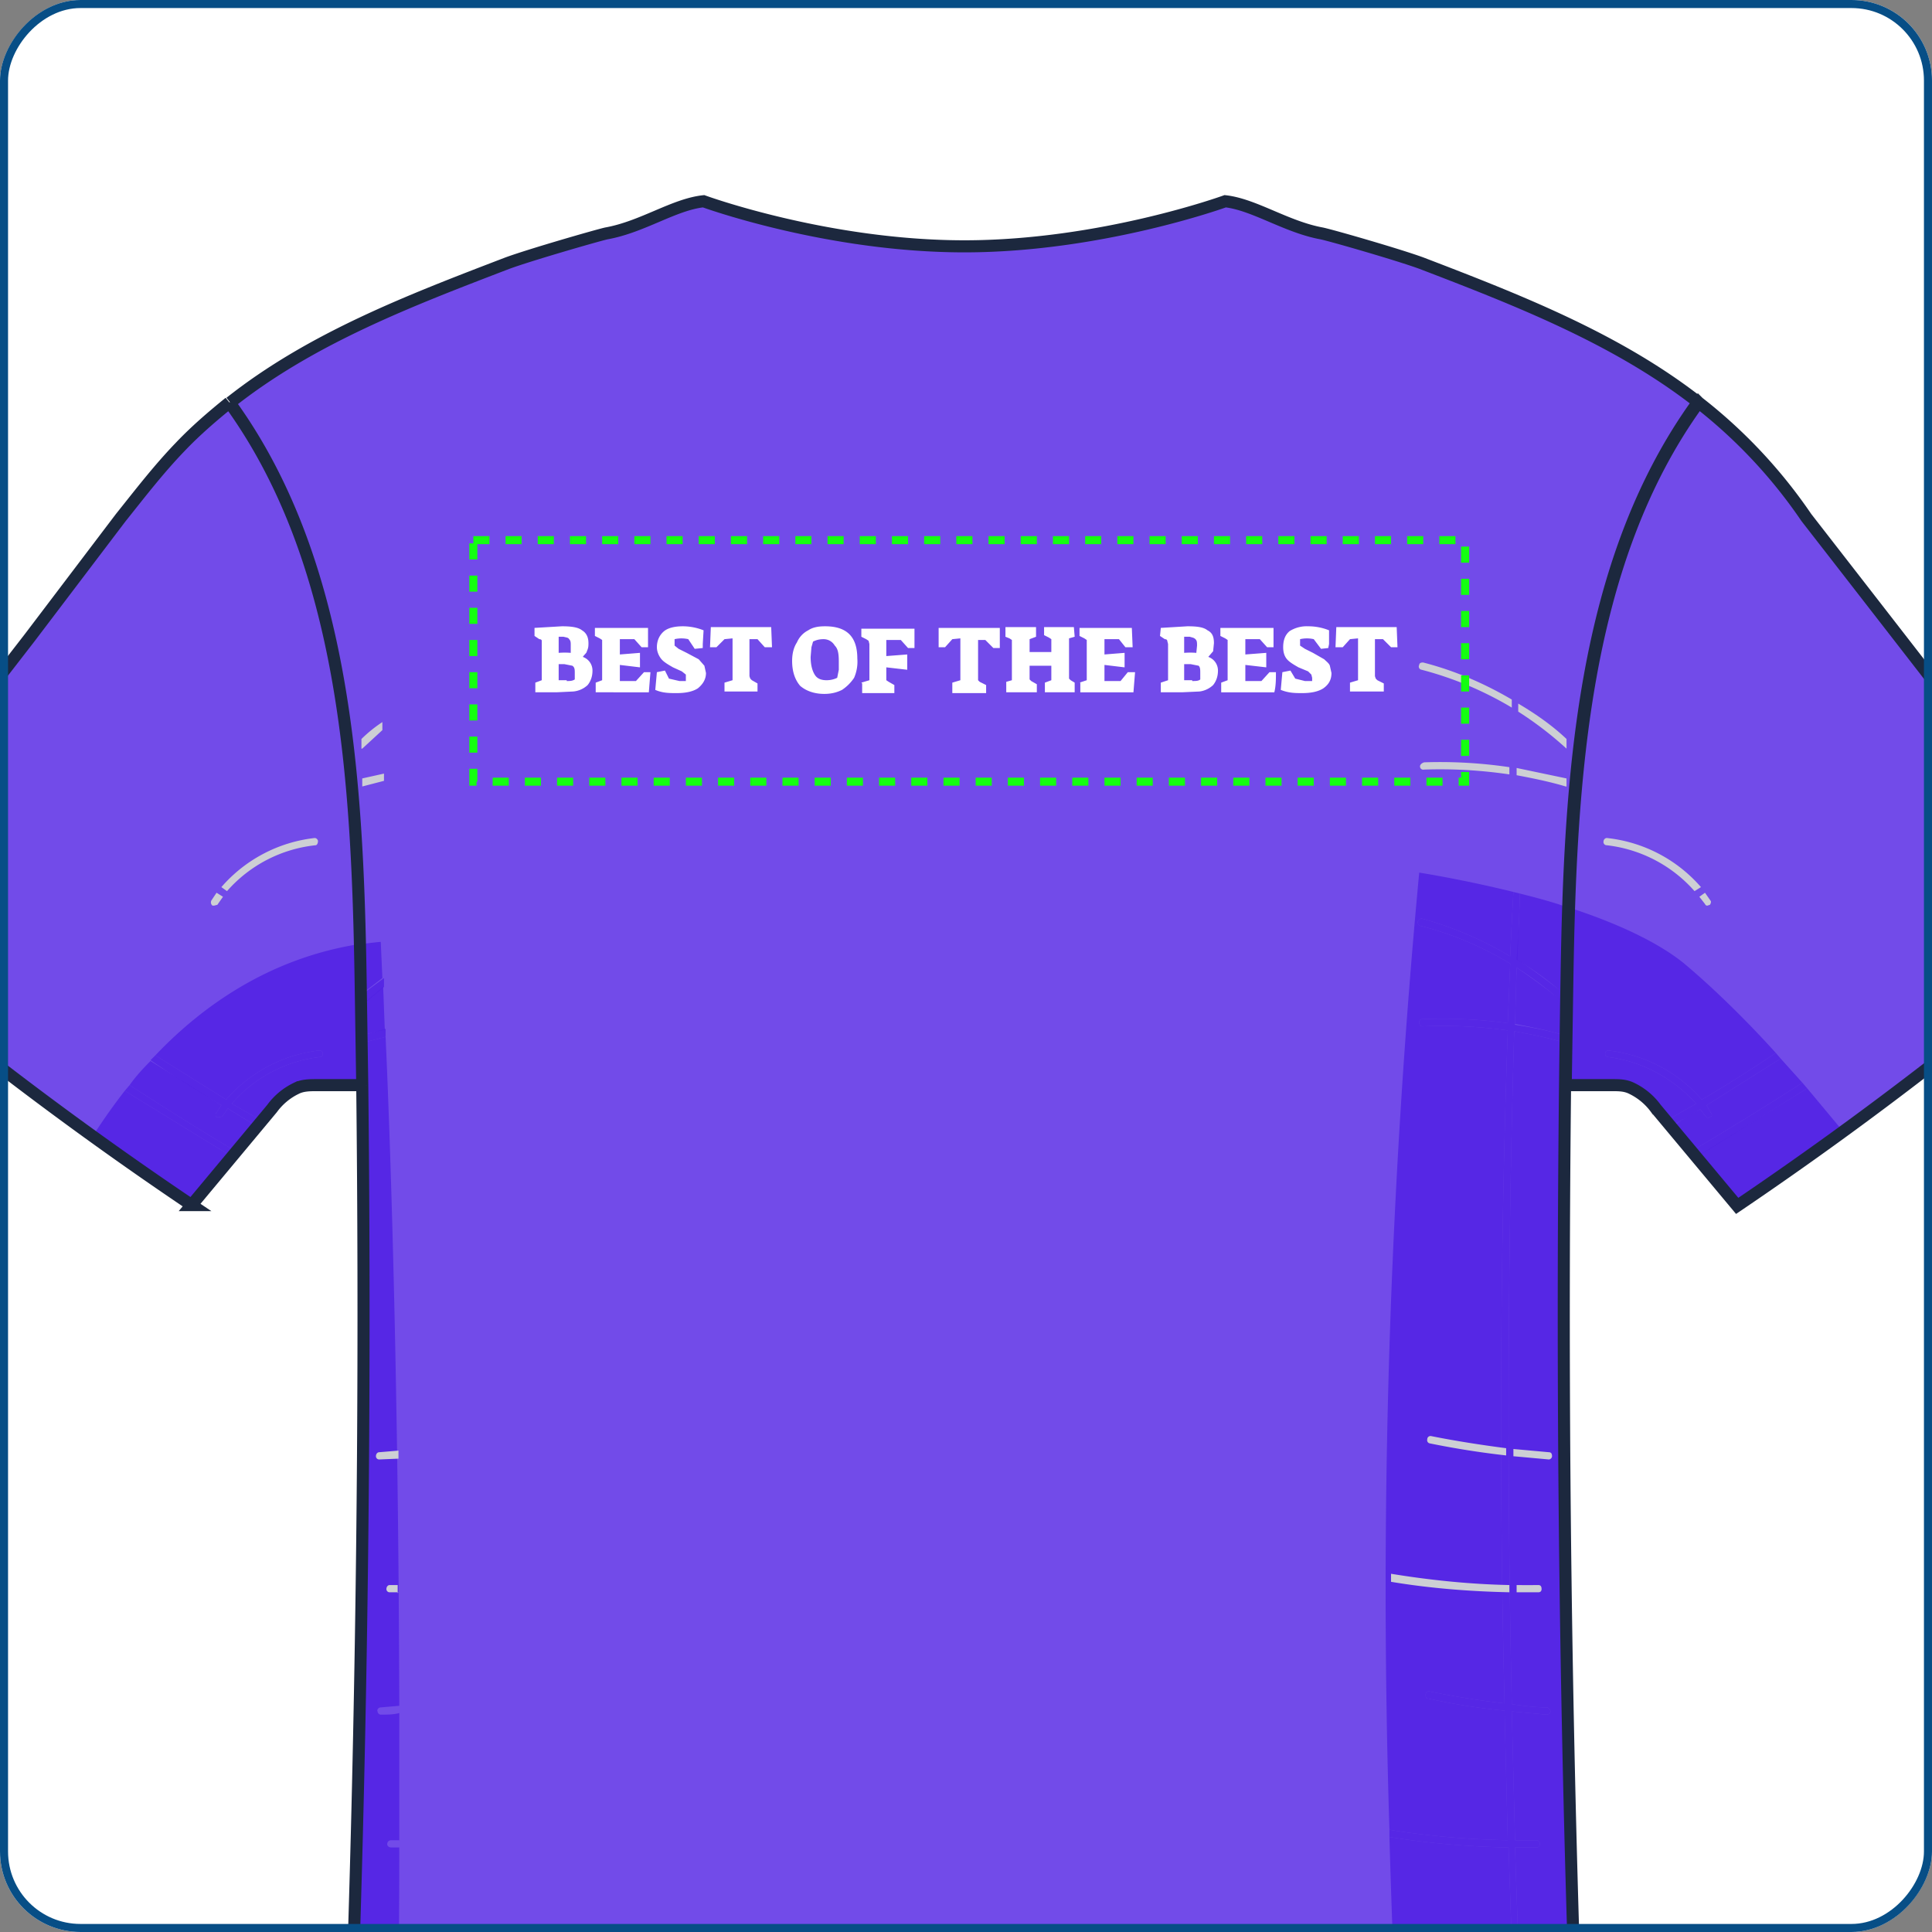
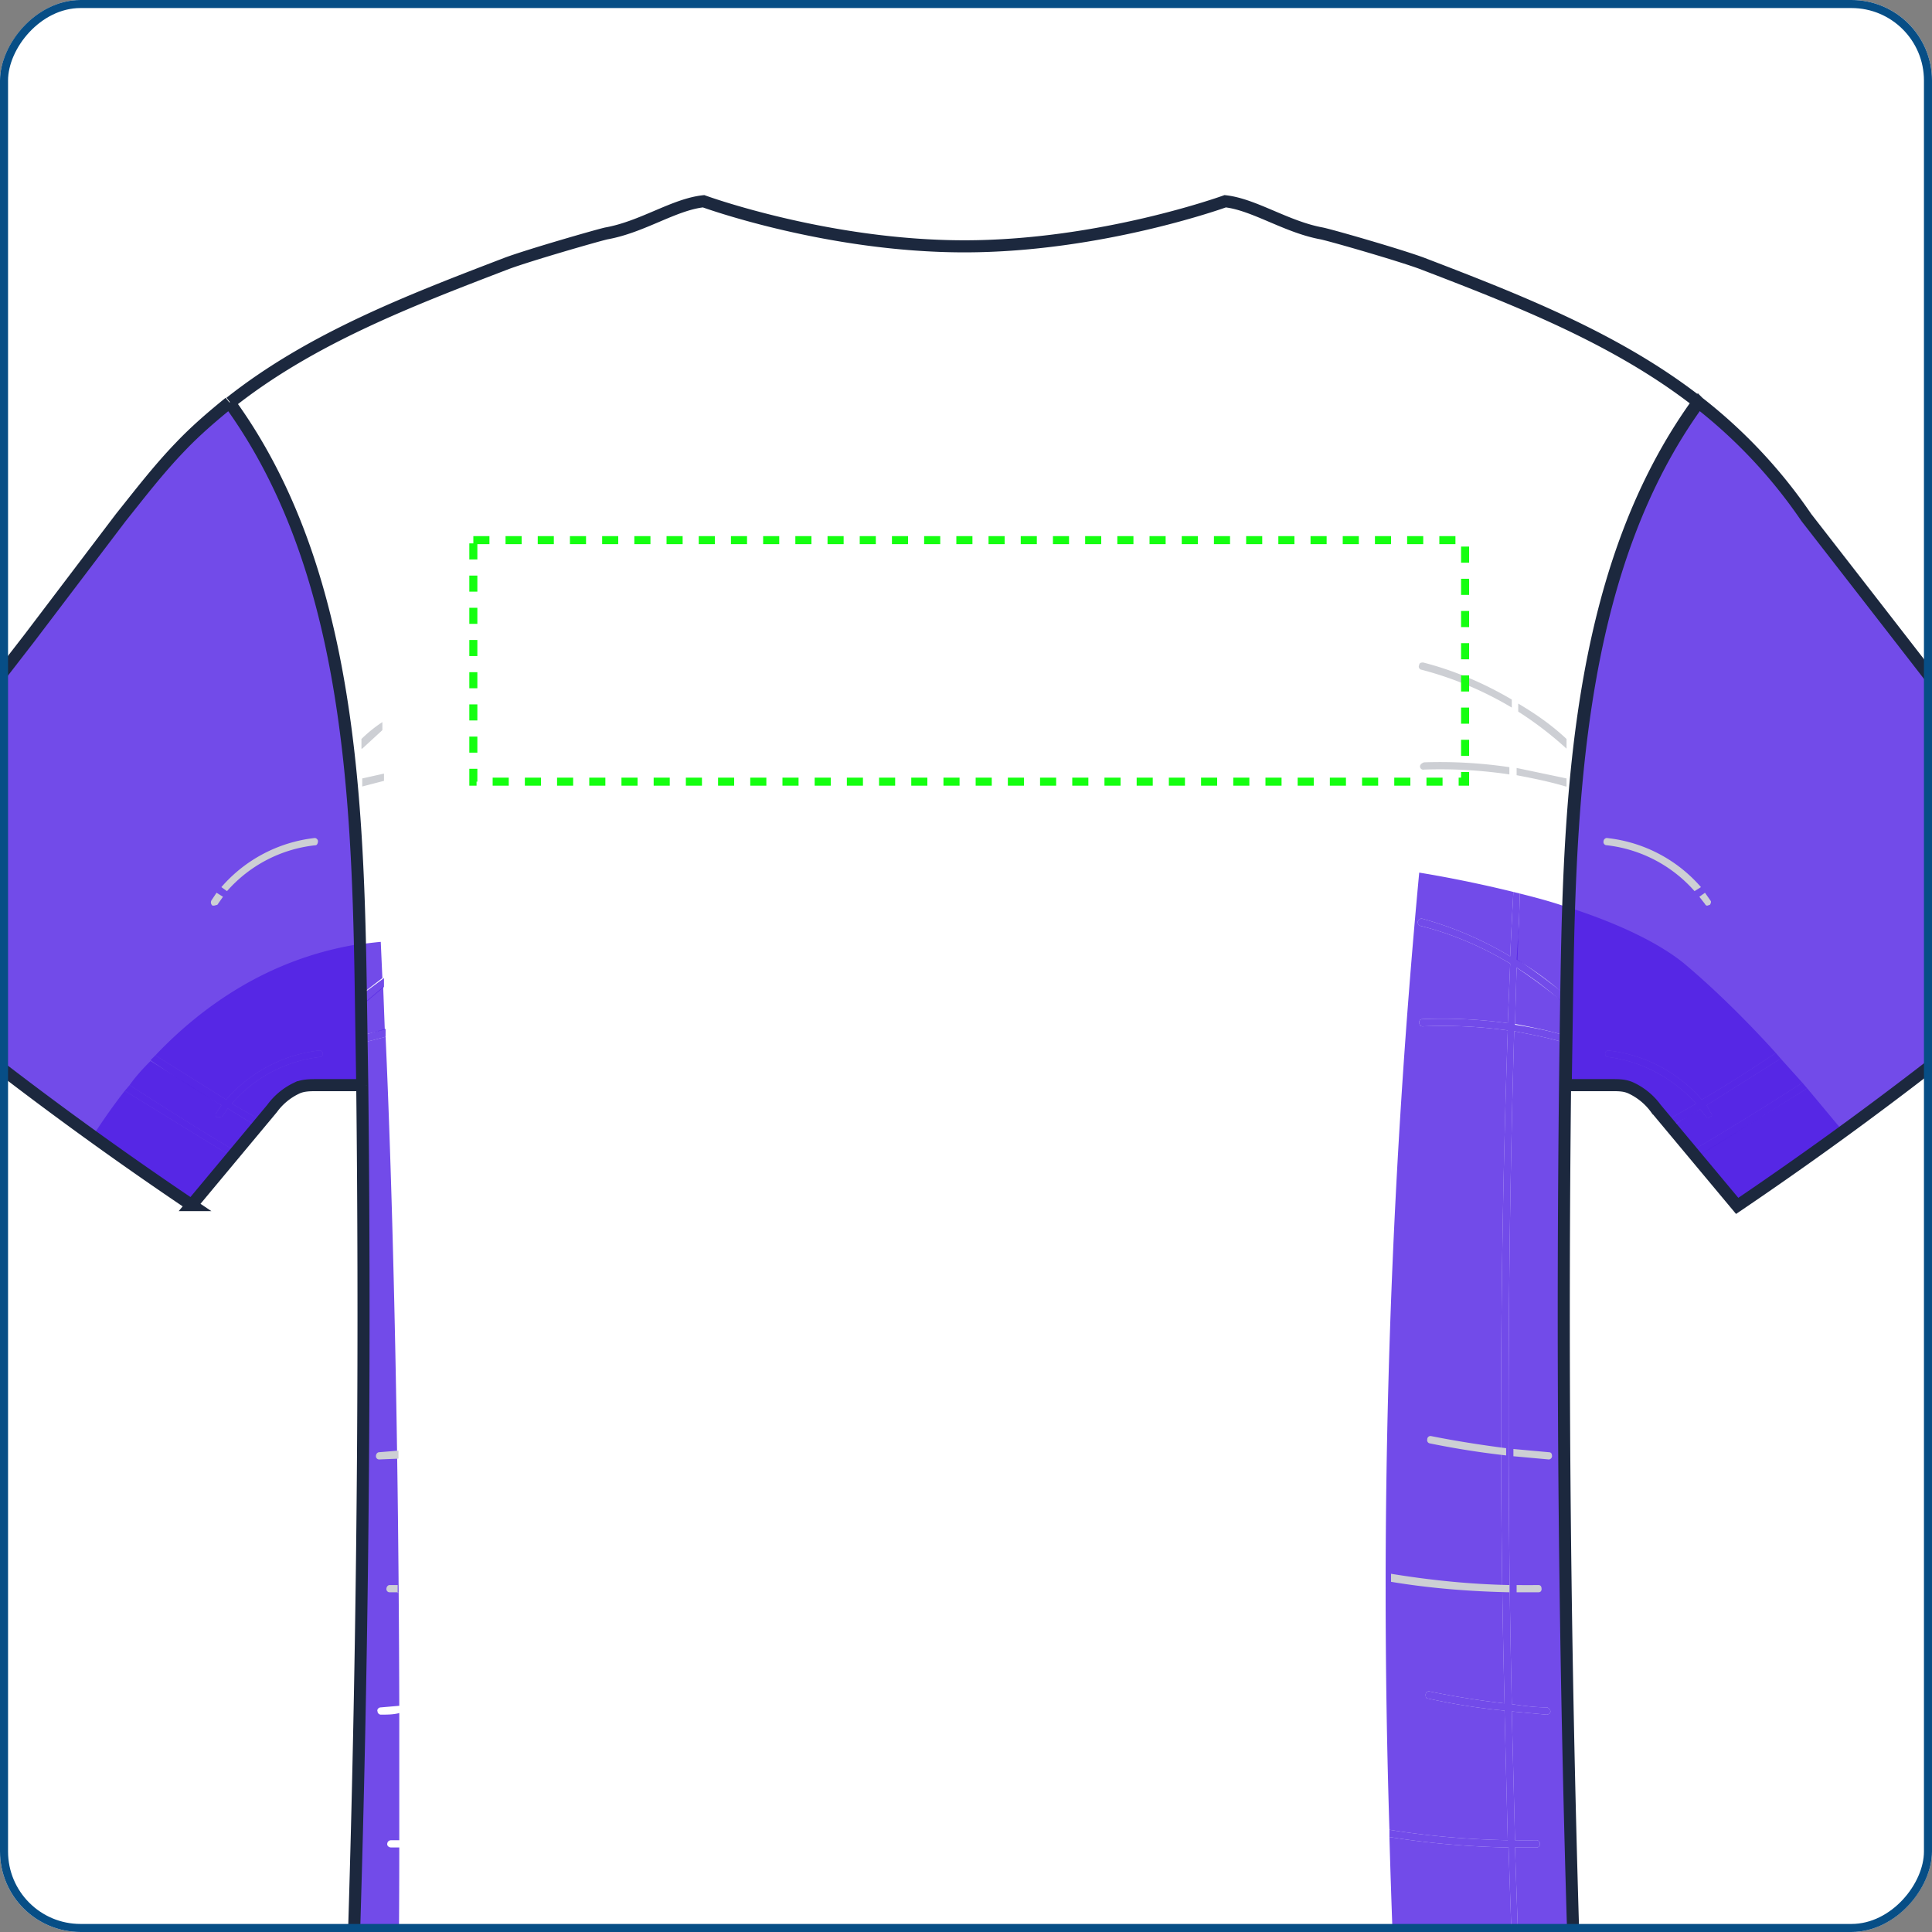
<svg xmlns="http://www.w3.org/2000/svg" fill="none" height="240" width="240">
  <rect width="100%" height="100%" fill="#808080" stroke="none" />
  <g clip-path="url(#a)">
    <rect transform="matrix(-1 0 0 1 240 0)" rx="10" fill="#fff" height="240" width="240" />
    <path d="M45 134.8h-5.6c-.9 0-1.8 0-2.6.4a8 8 0 0 0-3 2.5l-10 12a467.3 467.3 0 0 1-46.8-36L3.7 79.2 15 64.3c2.4-3 4.7-6 7.4-8.8 1.9-2 4-3.8 6.1-5.5C43 69.9 44.5 96.8 45 121.8l.2 13Zm149.5 0h5.7c.9 0 1.7 0 2.5.4a8 8 0 0 1 3 2.5l10.2 12a467.3 467.3 0 0 0 46.7-36.1 24605.5 24605.5 0 0 0-38.2-49.3A77.6 77.6 0 0 0 211 50a69 69 0 0 0-8.6 16c-6.5 17.2-7.4 37-7.7 55.8l-.2 13Z" fill-opacity=".8" fill="#4F1EE3" />
-     <path d="M28.6 50C43 69.9 44.5 96.8 45 121.8l.2 13a2521 2521 0 0 1-4.7 184.8c13.3 1.8 26.8 2.5 40.2 3l.4.1c8 .4 28.7.3 38.8.3 10 0 30.7 0 38.8-.3h.3c13.5-.6 27-1.3 40.3-3a2530 2530 0 0 1-4.5-198c.3-18.7 1.2-38.5 7.7-55.6A69 69 0 0 1 211 50c-10.1-8-22.5-12.7-34.4-17.3-2.7-1-11-3.4-12.4-3.7-4.4-.8-8.4-3.6-12-4 0 0-15.3 5.6-32.4 5.6-17 0-32.4-5.6-32.4-5.6-3.7.4-7.6 3.2-12 4-1.5.3-9.7 2.7-12.4 3.7C51 37.3 38.7 42 28.6 50Z" fill-opacity=".8" fill="#4F1EE3" />
    <path d="m23.8 149.2-12-8.5a77 77 0 0 1 3.7-5.2l13 8c-1.5 2-3 3.8-4.7 5.7Zm5.3-6.3c-4.4-2.6-8.8-5.4-13-8.1.7-1 1.6-2 2.6-3l8.8 5.5-.6.9c-.2.2-.1.5 0 .6h.3l.4-.1.7-1 3.4 2.1-2.6 3Zm3.2-3.8-3.5-2a17 17 0 0 1 11-5.8c.2 0 .3-.2.3-.4a.4.4 0 0 0-.5-.4 18 18 0 0 0-11.5 6.1l-8.8-5.5c5.7-6 14-12 25.2-13.8a693.7 693.7 0 0 1 .3 17 80.3 80.3 0 0 0-5.3 0c-.9 0-1.8 0-2.7.4a8.7 8.7 0 0 0-3 2.7l-1.5 1.7Zm183.3 10.1-4.7-5.6 13.6-8.4 4 4.8c-4.2 3.1-8.5 6.2-12.9 9.2Zm-5.3-6.3-2.5-3c1.1-.8 2.3-1.5 3.4-2.1l.7.9a.4.4 0 0 0 .6 0c.2 0 .2-.3 0-.5l-.5-.9 9.2-5.8 2.7 3a443 443 0 0 1-13.6 8.4Zm-3.1-3.8-1.5-1.7c-.8-1-1.7-2.1-3-2.7-1-.3-1.9-.4-2.8-.4a79.2 79.2 0 0 0-5.2 0 2002.2 2002.2 0 0 1 .4-21.5c5.2 1.7 10.5 4 14 6.8 3.6 3 7.8 7.1 11.5 11.2-3 2-6.1 4-9.2 5.8a18 18 0 0 0-11.6-6.1c-.2 0-.4.1-.4.4 0 .2.1.4.3.4 4.2.5 8.1 2.6 11 5.8l-3.5 2ZM47.6 320.3l-7-.9.2-4.7 7 .7-.2 4.9Zm.3-5.8-7-.6.2-3.7 6.9 1-.1 3.3Zm-.2-4.2-6.5-1a2526.1 2526.1 0 0 0 4-174.1v-5.7l2.7-.7c.7 15.3 1.6 44.7 1.7 83.1l-2.3.2c-.3 0-.5.3-.4.5 0 .2.2.4.4.4.8 0 1.6 0 2.3-.2v15.8h-1c-.3 0-.5.2-.5.5 0 .2.2.4.5.4h1c0 19.1-.4 40-1 62.1l-1 18.7ZM45 128.6v-3.8l2.6-2.2.2 5.3-2.8.7Zm0-5v-1.8l-.2-4.5a46 46 0 0 1 2.5-.3l.2 4.5-2.6 2Zm133.5 197.8-.5-4.8 20.6-1.9.3 4.7c-6.8 1-13.6 1.5-20.4 2Zm-.6-5.7-.3-3a314.3 314.3 0 0 0 20.7-2.5l.3 3.7-20.7 1.8Zm-.3-4c-1.7-18.2-4-48.1-5-83.5 5 .8 9.8 1.2 14.8 1.3a3764 3764 0 0 0 3.5 80.9l-13.3 1.4Zm14.2-1.4a3546 3546 0 0 1-3.6-80.8 141.3 141.3 0 0 0 2.7 0c.2 0 .4-.2.4-.4 0-.3-.2-.5-.4-.5a96.5 96.5 0 0 1-2.7 0l-.4-16 4.3.4c.3 0 .5-.2.5-.4s-.2-.4-.4-.5c-1.5 0-3-.2-4.4-.4a1626 1626 0 0 1 .3-83.6c2.1.4 4.2.8 6.2 1.4v5.7a2495.4 2495.4 0 0 0 4 174.1l-6.5 1Zm-4.5-81.7c-4.9-.1-9.8-.5-14.7-1.3a951 951 0 0 1 3.7-118.9s5.2.8 11.7 2.4a652 652 0 0 0-.4 8 43.7 43.7 0 0 0-11-4.7c-.2 0-.4.2-.5.4 0 .2.1.4.3.5 4 1 7.7 2.6 11.2 4.7l-.3 7.4a59.3 59.3 0 0 0-10.6-.5c-.3 0-.4.2-.4.4 0 .3.2.5.4.5a58.5 58.5 0 0 1 10.6.5 1409 1409 0 0 0-.4 83.6 106.9 106.9 0 0 1-9.4-1.5c-.2 0-.4.2-.4.4s0 .5.3.5c3.2.7 6.3 1.2 9.5 1.5l.4 16.1Zm7-100c-2-.6-4-1-6.1-1.4l.2-7a67 67 0 0 1 6 4.5v3.9Zm.1-5a38.6 38.6 0 0 0-6-4.4l.3-4.7.1-3.5c2 .5 3.9 1 5.9 1.7l-.2 6.4v4.5Z" fill-opacity=".8" fill="#4F1EE3" />
    <path d="M44.5 117.3a693.7 693.7 0 0 1 .3 17l.4.4v-5.2l2.7-.7v-1l-2.8.8v-3.8l2.6-2.2v-1.1l-2.7 2v-6.2h-.5Zm-25.8 14.4c2.9 2 5.8 3.8 8.8 5.6l-.6.9c-.2.2-.1.5 0 .6h.3l.4-.1.7-1 3.4 2.1.6-.7-3.5-2a17 17 0 0 1 11-5.8c.2 0 .3-.2.3-.4a.4.4 0 0 0-.5-.4 18 18 0 0 0-11.5 6.1l-8.8-5.5-.6.6Zm-3.2 3.8 13 8 .6-.6c-4.4-2.6-8.8-5.4-13-8.1l-.6.7Zm192.3 4.3 3.4-2 .7.9a.4.4 0 0 0 .6 0c.2 0 .2-.3 0-.5l-.5-.9 9.2-5.8-.6-.7c-3 2-6.1 4-9.2 5.8a18 18 0 0 0-11.6-6.1c-.2 0-.4.1-.4.4 0 .2.1.4.3.4 4.2.5 8.1 2.6 11 5.8l-3.5 2 .6.7Zm3.2 3.8 13.5-8.4-.6-.7a443 443 0 0 1-13.6 8.4l.6.7Z" fill-opacity=".8" fill="#4F1EE3" />
    <path clip-rule="evenodd" d="M194.7 134.3a2002.2 2002.2 0 0 1 .4-21.5l-.4-.1-.2 6.4v4.5c-2-1.6-4-3.1-6-4.4l.2-4.7.1-3.5-.8-.2a652 652 0 0 0-.4 8 43.7 43.7 0 0 0-11-4.7c-.2 0-.4.2-.5.4 0 .2.1.4.3.5 4 1 7.7 2.6 11.2 4.7l-.3 7.4a59.3 59.3 0 0 0-10.6-.5c-.3 0-.4.2-.4.4 0 .3.2.5.4.5a58.5 58.5 0 0 1 10.6.5 1409 1409 0 0 0-.4 83.6 106.9 106.9 0 0 1-9.4-1.5c-.2 0-.4.2-.4.4s0 .5.3.5c3.2.7 6.3 1.2 9.5 1.5l.4 16.1c-4.9-.1-9.8-.5-14.7-1.3v.9c5 .8 9.8 1.2 14.8 1.3a3764 3764 0 0 0 3.5 80.9l-13.3 1.4v.8a314.3 314.3 0 0 0 20.7-2.4v-.9l-6.5 1a3546 3546 0 0 1-3.6-80.8 141.3 141.3 0 0 0 2.7 0c.2 0 .4-.2.4-.4 0-.3-.2-.5-.4-.5a96.5 96.5 0 0 1-2.7 0l-.4-16 4.3.4c.3 0 .5-.2.5-.4s-.2-.4-.4-.5c-1.5 0-3-.2-4.4-.4a1626 1626 0 0 1 .3-83.6c2.1.4 4.2.8 6.2 1.4v5.2l.4-.4Zm-6.5-7c2 .3 4.1.7 6.1 1.3v-3.9a43.7 43.7 0 0 0-5.9-4.5l-.2 7Z" fill-rule="evenodd" fill-opacity=".8" fill="#4F1EE3" />
-     <path d="m178 316.6 20.6-1.9v-.8l-20.7 1.8.1.9Zm-137.2-1.9 7 .7v-.9L41 314v.8Zm.3-4.5 6.9 1-.3-1c-2.2-.2-4.4-.5-6.5-.9v1Z" fill-opacity=".8" fill="#4F1EE3" />
    <path d="M44.9 93v-1.2a17 17 0 0 1 2.6-2.1v1L45 93Zm.1 4.7v-1l2.7-.6v.9l-2.7.7Zm4.5 100.1h-1.1a.4.4 0 0 1-.4-.4c0-.3.2-.5.4-.5h1v1Zm-2.4-16.5a.4.4 0 0 1-.4-.4c0-.3.2-.5.4-.5l2.4-.2v1l-2.4.1ZM194.6 93a43.9 43.9 0 0 0-6-4.6v-1c2.2 1.3 4.2 2.7 6 4.4v1.1Zm-6.8-5.1a43 43 0 0 0-11.2-4.7.4.4 0 0 1-.3-.6c0-.2.2-.3.4-.3h.1c3.9 1 7.6 2.6 11 4.6v1Zm6.7 9.8c-2-.6-4-1-6.1-1.4v-.9l6.2 1.3v1Zm-7-1.5a58.7 58.7 0 0 0-10.6-.6.4.4 0 0 1-.5-.4c0-.2.2-.4.5-.5a58.7 58.7 0 0 1 10.6.6v.9Zm2.5 101.6h-1.6v-.9a110.6 110.6 0 0 0 2.7 0c.3 0 .4.2.4.5 0 .2-.1.4-.4.4h-1Zm-2.4 0c-5-.1-10-.5-14.8-1.3v-1c4.9.8 9.8 1.3 14.7 1.4v.9Zm4.8-16.5-4.4-.4v-.9l4.4.4c.3 0 .4.2.4.5 0 .2-.2.4-.4.4Zm-5.3-.5a108 108 0 0 1-9.5-1.5.4.4 0 0 1-.3-.5.4.4 0 0 1 .5-.4c3 .6 6.2 1.1 9.3 1.5v1ZM26.6 112.5h-.2a.5.5 0 0 1-.1-.7l.6-.9.8.5-.7 1-.4.1Zm1.6-1.8-.7-.5a18 18 0 0 1 11.6-6.1c.2 0 .4.2.4.4s-.1.5-.3.5a17 17 0 0 0-11 5.7Zm183.9 1.8c-.1 0-.2 0-.3-.2l-.7-.9.7-.5.7 1c.1.1 0 .4-.1.5l-.3.1Zm-1.6-1.8a17.1 17.1 0 0 0-10.9-5.7.4.4 0 0 1-.4-.5c0-.2.2-.4.4-.4a18 18 0 0 1 11.7 6.1l-.8.5Z" fill="#CDCFD4" />
    <path d="M45 134.8h-5.6c-.9 0-1.8 0-2.6.4a8 8 0 0 0-3 2.5l-10 12a467.3 467.3 0 0 1-46.8-36L3.7 79.2 15 64.3c2.4-3 4.7-6 7.4-8.8 1.9-2 4-3.8 6.1-5.5M45 134.8l-.2-13c-.4-25-1.9-52-16.3-71.8M45 134.8a2521 2521 0 0 1-4.7 184.8c13.5 1.8 27 2.5 40.6 3.1 8 .4 28.7.3 38.8.3 10 0 30.7 0 38.8-.3 13.5-.6 27.1-1.3 40.6-3a2530 2530 0 0 1-4.5-198c.4-25 1.9-51.8 16.3-71.7M28.6 50C38.7 42 51 37.3 63 32.7c2.7-1 11-3.4 12.3-3.7 4.5-.8 8.4-3.6 12.1-4 0 0 15.3 5.6 32.4 5.6 17 0 32.4-5.6 32.4-5.6 3.6.4 7.6 3.2 12 4 1.4.3 9.7 2.7 12.4 3.7 12 4.6 24.3 9.4 34.4 17.3m0 0a63.1 63.1 0 0 1 13.4 14.3 18503.7 18503.7 0 0 1 38.2 49.3 467.3 467.3 0 0 1-46.8 36.2l-10.1-12.1a8 8 0 0 0-3-2.5c-.8-.4-1.6-.4-2.5-.4h-5.7l.2-13c.4-25 1.9-52 16.3-71.8Z" stroke-width="1.5" stroke="#1C283E" />
    <path d="M58.8 67.1H182v30H58.8z" stroke-dasharray="2 2" stroke="#14FF10" />
    <path d="M69.1 86h-2.6v-1.2l.8-.3v-4.9c0-.1-.1-.2-.3-.2l-.6-.4v-1l3.4-.2c1.1 0 2 .1 2.5.5.5.3.8.8.8 1.6 0 .3 0 .6-.2 1 0 .2-.3.4-.5.7.8.3 1.2 1 1.2 1.7s-.2 1.3-.6 1.8a3 3 0 0 1-1.8.8l-2.1.1Zm1.8-4.8v-1c0-.4 0-.6-.2-.8-.1-.2-.3-.2-.7-.3h-.6v2a9.4 9.4 0 0 1 1.5 0Zm-.5 3.4c.4 0 .7 0 1-.2v-.8c0-.4 0-.7-.3-.9l-1-.2h-.7v2h1Zm3.6.2.8-.3v-5l-.3-.2-.6-.3v-1h6.6v2.4h-.8l-.9-1H77v1.9l2.5-.2v1.8l-2.5-.3v2h2l1-1.1h.8l-.2 2.5H74v-1.2Zm10 1.3c-.8 0-1.7 0-2.6-.4l.2-2.2 1-.2.5 1 1.3.3h.8v-.8l-.5-.4-1.1-.5c-.7-.4-1.2-.7-1.5-1.1-.3-.4-.5-.9-.5-1.4 0-.8.3-1.5.9-2 .5-.4 1.3-.6 2.3-.6a7 7 0 0 1 2.6.5l-.1 1.7v.5l-1 .1-.8-1.2a3.8 3.8 0 0 0-1.7 0v.8l.5.4 1 .5 1.5.8.7.8.2.9c0 .8-.4 1.4-1 1.9-.6.4-1.5.6-2.6.6Zm6-1.3 1-.3v-5.2l-1 .1-1 1h-.8l.1-2.5h7.5l.1 2.5H95l-.9-1h-1V84l.1.3.2.2.7.4v1H90v-1.2Zm12.4 1.4c-1.3 0-2.3-.4-3-1-.6-.7-1-1.7-1-3.1 0-.9.2-1.7.6-2.3a3 3 0 0 1 1.4-1.5c.6-.4 1.3-.5 2.1-.5 2.7 0 4 1.3 4 4a5 5 0 0 1-.4 2.4c-.4.6-.9 1.1-1.5 1.5-.6.3-1.3.5-2.2.5Zm.3-1.7a3 3 0 0 0 1.3-.3l.2-1v-1c0-1-.1-1.6-.5-2-.3-.5-.8-.8-1.4-.8-.5 0-.9.1-1.3.3l-.2.7-.1 1.2c0 1 .2 1.7.5 2.2.3.5.8.7 1.5.7Zm4.3.3 1-.3V80l-.1-.4-.3-.2-.6-.3v-1h6.6v2.4h-.8l-.9-1h-1.8v2l2.6-.2v1.9l-2.6-.3v1.6l.3.2.7.4v1h-4v-1.2Zm11.3 0 1-.3v-5.2l-1 .1-.9 1h-.8V78h7.6v2.5h-.8l-1-1h-.9v5l.2.2.8.4v1h-4.2v-1.2Zm6.7-.1.7-.2v-5l-.3-.2-.5-.2v-1.2h3.8v1.2l-.8.3V81h2.7v-1.6l-.3-.2-.6-.3v-1h3.7l.1 1.2-.7.2v5l.2.2.5.3V86h-3.7v-1.2l.8-.3v-1.8h-2.7v1.7l.2.2.7.4v1H125v-1.3Zm9.1.1.9-.3v-5l-.3-.2-.6-.3v-1h6.5l.1 2.4h-.9l-.8-1h-1.8v1.9l2.5-.2v1.8l-2.5-.3v2h2l.9-1.1h.9l-.2 2.5h-6.6v-1.2Zm12.7 1.2h-2.6v-1.2l.9-.3V80l-.1-.4c0-.1-.1-.2-.3-.2l-.6-.4.1-1 3.3-.2c1.2 0 2 .1 2.5.5.6.3.8.8.8 1.6l-.1 1-.6.7c.8.3 1.2 1 1.2 1.7s-.2 1.3-.6 1.8a3 3 0 0 1-1.7.8l-2.2.1Zm1.8-4.8.1-1c0-.4 0-.6-.2-.8-.2-.2-.4-.2-.7-.3h-.7v2a9.4 9.4 0 0 1 1.5 0Zm-.5 3.4c.4 0 .8 0 1-.2v-.8c0-.4 0-.7-.2-.9l-1-.2h-.8v2h1Zm3.6.2.8-.3v-5l-.3-.2-.6-.3v-1h6.6v2.4h-.8l-.9-1h-1.8v1.9l2.6-.2v1.8l-2.6-.3v2h2l1-1.1h.8c0 .9 0 1.7-.2 2.5h-6.6v-1.2Zm10.1 1.3c-.9 0-1.7 0-2.7-.4l.2-2.2 1-.2.6 1 1.2.3h.9v-.4l-.1-.4-.4-.4-1.2-.5c-.7-.4-1.2-.7-1.5-1.1-.3-.4-.4-.9-.4-1.4 0-.8.2-1.5.8-2a4 4 0 0 1 2.3-.6 6.9 6.9 0 0 1 2.6.5V80l-.1.5-.9.1-.9-1.2a3.8 3.8 0 0 0-1.7 0v.8l.6.4 1 .5 1.4.8c.3.3.6.5.7.8l.2.9c0 .8-.3 1.4-1 1.9-.6.4-1.5.6-2.6.6Zm5.9-1.3 1-.3v-5.2l-1 .1-.9 1h-.9l.1-2.5h7.5l.1 2.5h-.8l-1-1h-1V84l.1.3.2.2.8.4v1h-4.2v-1.2Z" fill="#fff" />
  </g>
  <rect transform="matrix(-1 0 0 1 239 0)" rx="9.5" stroke="#074E86" y=".5" x="-.5" height="239" width="239" />
  <defs>
    <clipPath id="a">
      <rect transform="matrix(-1 0 0 1 240 0)" rx="10" fill="#fff" height="240" width="240" />
    </clipPath>
  </defs>
</svg>